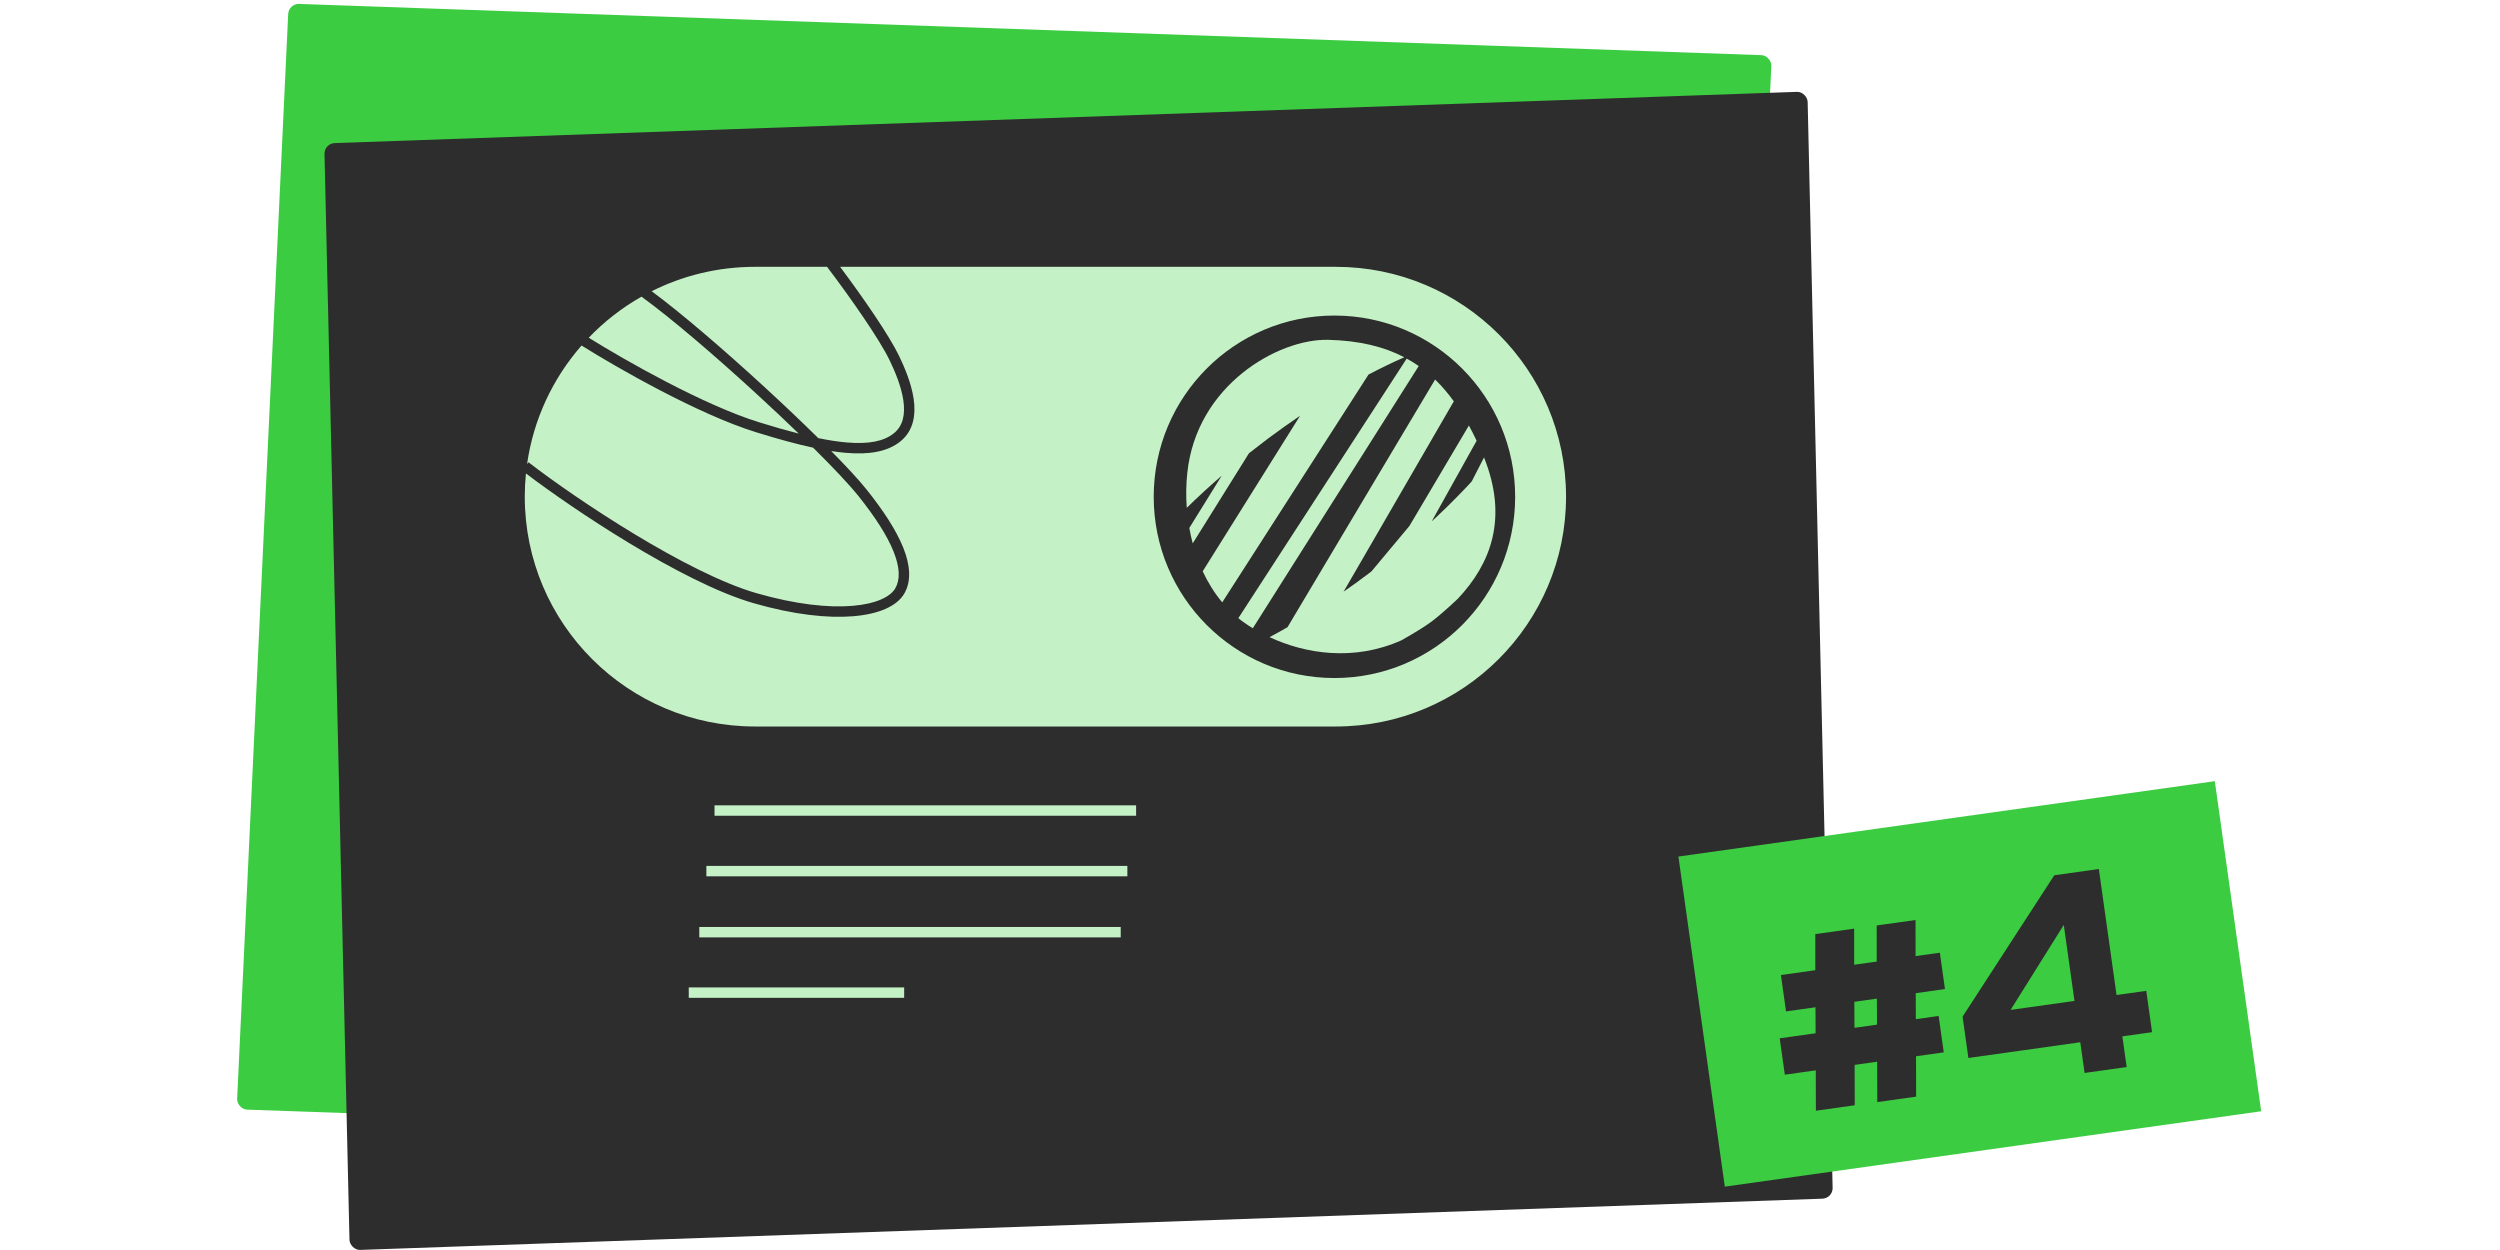
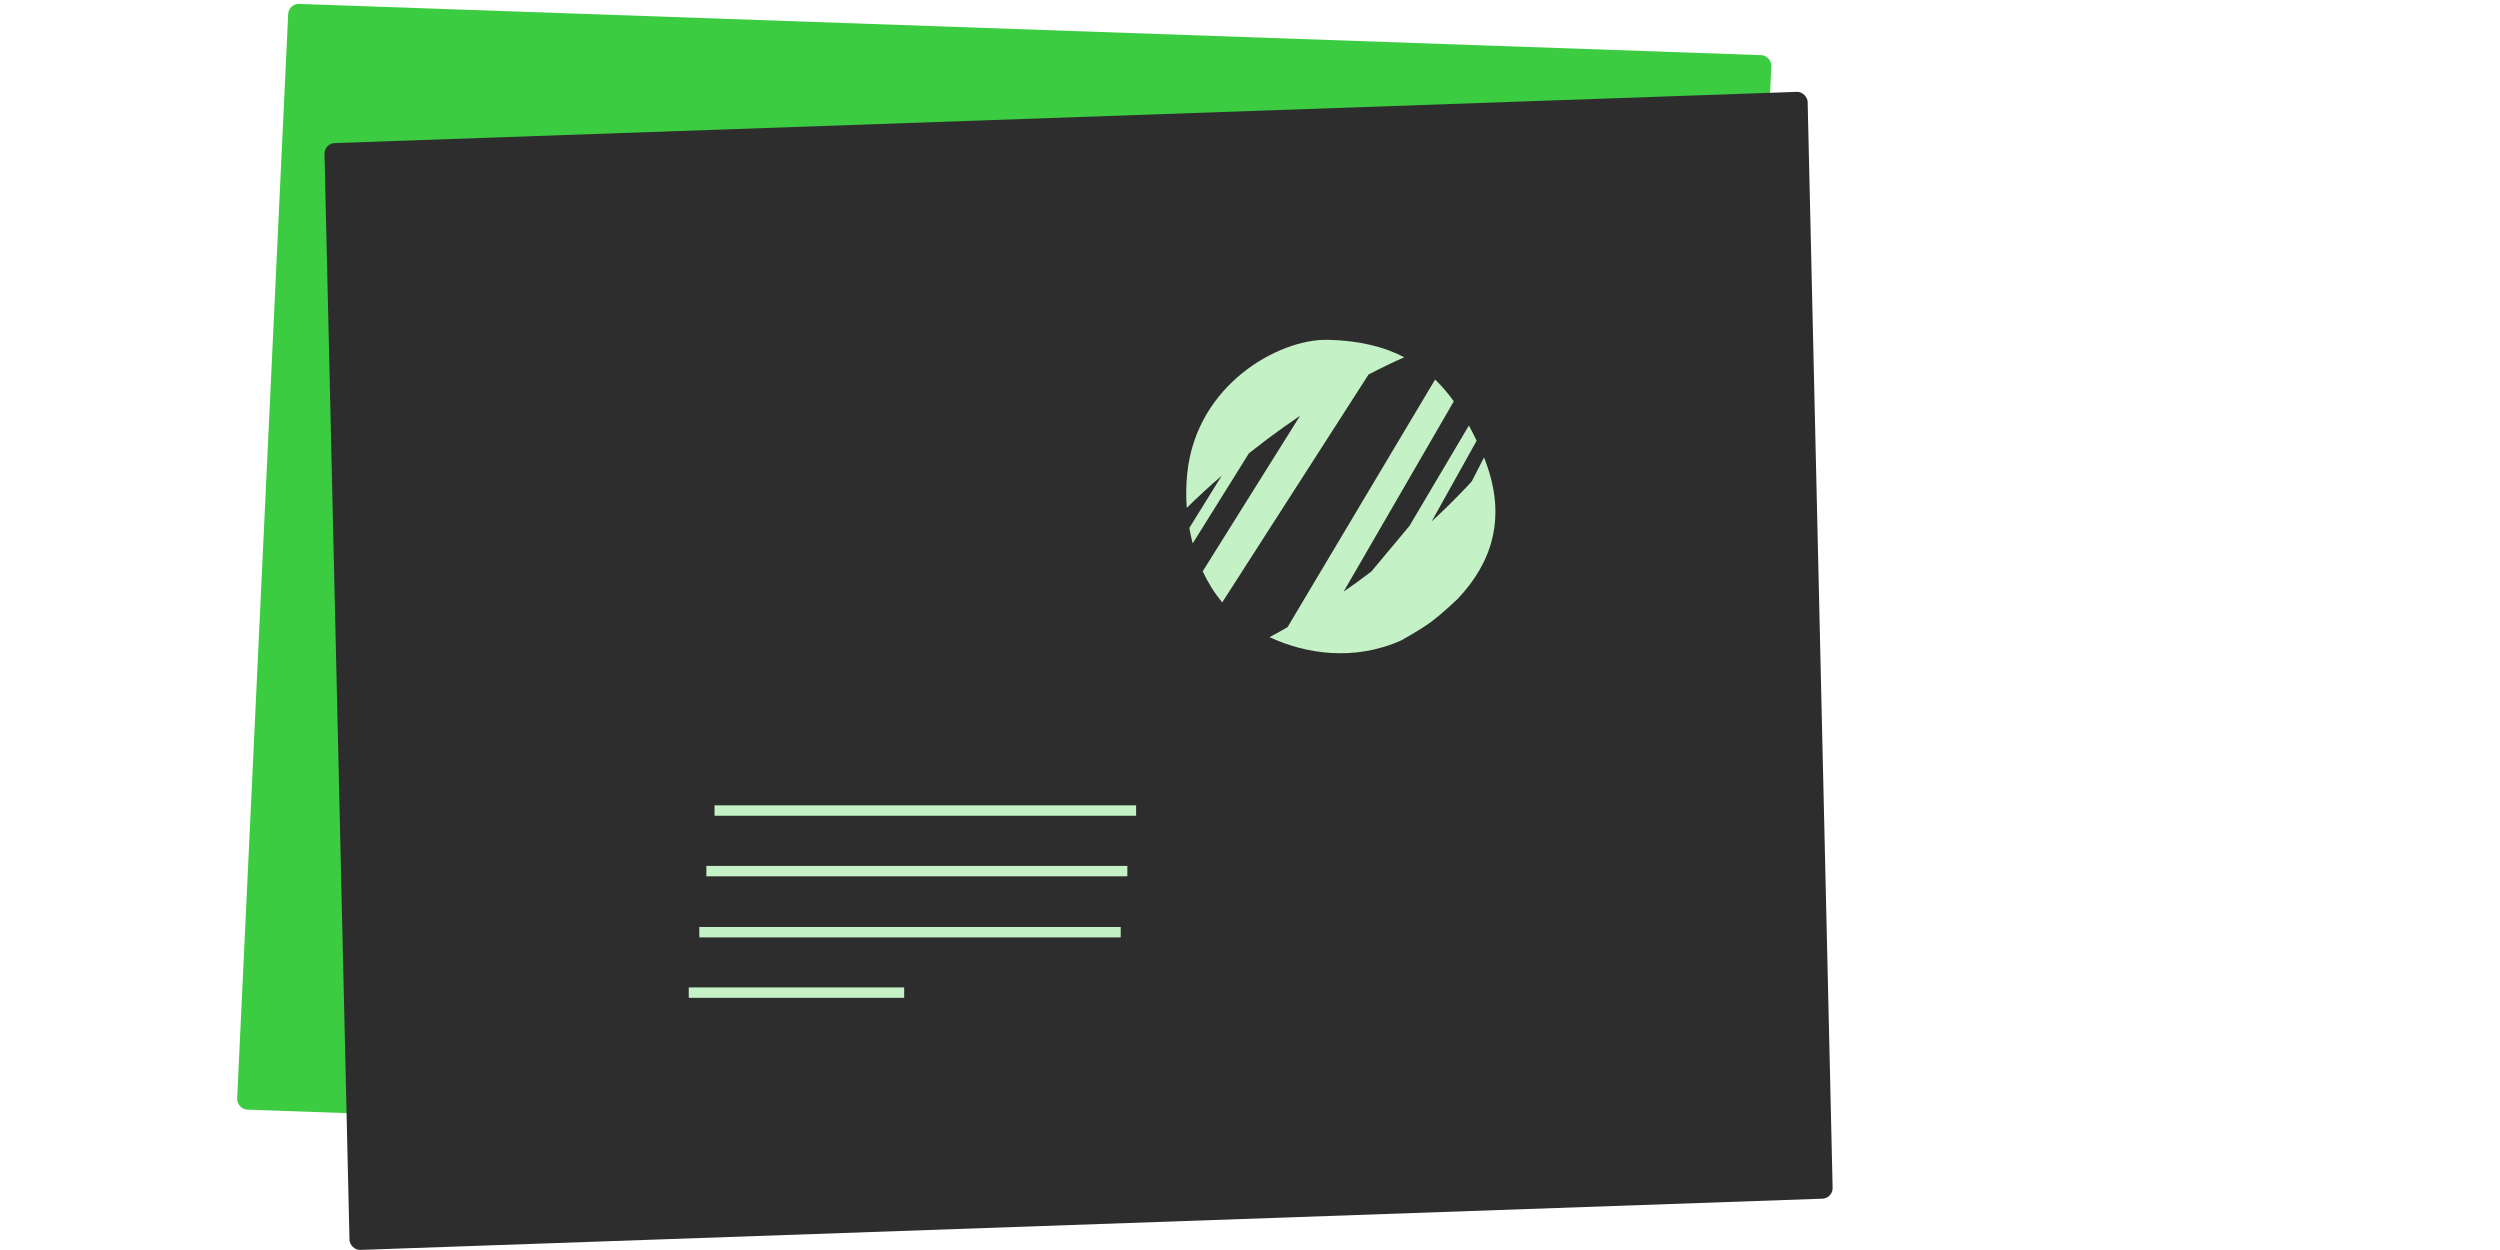
<svg xmlns="http://www.w3.org/2000/svg" width="240" height="120" viewBox="0 0 240 120" fill="none">
  <rect width="142.525" height="106.256" rx="1" transform="matrix(0.999 0.035 -0.047 0.999 27.713 0.341)" fill="#3CCC42" />
  <rect width="142.525" height="106.256" rx="1" transform="matrix(0.999 -0.035 0.023 1 31.129 13.771)" fill="#2E2D2D" />
-   <rect width="52" height="32" transform="translate(161.128 82.229) rotate(-8)" fill="#3CCC42" />
-   <path d="M186.716 94.951L183.911 95.346L183.923 97.84L186.109 97.533L186.6 101.027L183.938 101.401L183.95 105.277L180.219 105.801L180.207 101.925L178.044 102.229L178.056 106.105L174.325 106.63L174.313 102.754L171.342 103.171L170.851 99.677L174.297 99.193L174.286 96.698L171.458 97.096L170.967 93.602L174.27 93.138L174.268 89.673L177.999 89.148L178.002 92.614L180.164 92.31L180.162 88.844L183.893 88.32L183.896 91.785L186.225 91.458L186.716 94.951ZM180.191 98.365L180.18 95.87L178.017 96.174L178.029 98.669L180.191 98.365ZM206.041 95.12L206.599 99.089L203.747 99.49L204.161 102.437L200.121 103.004L199.706 100.057L188.964 101.567L188.406 97.598L197.211 84.025L201.489 83.423L203.189 95.52L206.041 95.12ZM193.017 96.95L199.149 96.088L198.123 88.792L193.017 96.95Z" fill="#2E2D2D" />
  <path d="M66.12 95.292H86.8M67.132 89.49H107.588M108.226 83.627H67.812M68.595 77.812H109.067" stroke="#C4F1C6" />
-   <path fill-rule="evenodd" clip-rule="evenodd" d="M79.399 25.615H72.485C68.917 25.615 65.546 26.459 62.562 27.957C65.449 30.095 69.568 33.641 73.414 37.176C75.234 38.848 77 40.526 78.553 42.059C79.54 42.262 80.435 42.402 81.244 42.473C83.404 42.664 84.856 42.36 85.804 41.6C86.701 40.882 86.915 39.765 86.722 38.44C86.529 37.116 85.943 35.708 85.406 34.592C84.449 32.602 81.699 28.65 79.399 25.615ZM61.583 28.48C59.705 29.544 57.999 30.875 56.517 32.421C59.989 34.584 67.544 38.883 72.855 40.532C74.24 40.962 75.512 41.328 76.677 41.624C75.444 40.431 74.109 39.173 72.737 37.912C68.717 34.217 64.429 30.539 61.583 28.48ZM55.829 33.17C53.084 36.308 51.213 40.228 50.598 44.552L50.734 44.376C52.975 46.11 56.783 48.778 60.875 51.254C64.976 53.735 69.318 55.997 72.636 56.949C76.412 58.033 79.532 58.353 81.829 58.162C82.978 58.067 83.905 57.845 84.601 57.539C85.3 57.232 85.734 56.855 85.954 56.468C86.424 55.641 86.397 54.485 85.784 52.953C85.175 51.431 84.023 49.636 82.415 47.625C81.541 46.532 79.983 44.882 78.059 42.976C76.44 42.629 74.611 42.125 72.559 41.487C67.035 39.772 59.238 35.307 55.829 33.17ZM50.489 45.449C50.416 46.182 50.378 46.926 50.378 47.679C50.378 59.865 60.276 69.744 72.485 69.744H128.233C140.442 69.744 150.34 59.865 150.34 47.679C150.34 35.494 140.442 25.615 128.233 25.615H80.65C82.854 28.562 85.368 32.206 86.307 34.159C86.854 35.294 87.496 36.815 87.711 38.296C87.927 39.774 87.73 41.339 86.43 42.381C85.181 43.38 83.411 43.668 81.156 43.469C80.724 43.431 80.271 43.375 79.796 43.301C81.266 44.79 82.459 46.079 83.196 47C84.83 49.043 86.05 50.927 86.713 52.581C87.371 54.226 87.515 55.744 86.824 56.961C86.464 57.596 85.825 58.093 85.004 58.455C84.179 58.817 83.137 59.057 81.912 59.159C79.462 59.362 76.217 59.018 72.36 57.91C68.907 56.919 64.47 54.598 60.357 52.109C56.449 49.744 52.795 47.205 50.489 45.449ZM145.455 47.692C145.455 57.301 137.687 65.091 128.105 65.091C118.524 65.091 110.756 57.301 110.756 47.692C110.756 38.083 118.524 30.293 128.105 30.293C137.687 30.293 145.455 38.083 145.455 47.692Z" fill="#C4F1C6" />
  <path d="M134.801 34.303C133.7 34.781 132.555 35.341 131.378 35.956L117.335 57.826C116.587 56.936 115.965 55.931 115.459 54.844L124.808 39.911C123.779 40.608 122.739 41.35 121.699 42.124C121.088 42.585 120.482 43.052 119.899 43.514L114.501 52.164C114.369 51.68 114.264 51.181 114.176 50.681C115.211 49.006 116.256 47.331 117.285 45.666C116.097 46.694 114.969 47.731 113.929 48.753C113.846 47.633 113.863 46.518 113.978 45.425C114.848 36.962 122.722 32.508 127.504 32.623C130.486 32.694 132.869 33.282 134.812 34.298L134.801 34.303Z" fill="#C4F1C6" />
-   <path d="M136.198 35.138L120.268 60.314C119.949 60.122 119.652 59.918 119.365 59.715C119.2 59.6 119.035 59.474 118.881 59.342L135.043 34.424C135.444 34.644 135.824 34.88 136.198 35.138Z" fill="#C4F1C6" />
  <path d="M133.771 48.533L139.566 38.527C139.01 37.758 138.427 37.071 137.772 36.434L131.614 46.759L123.602 60.209C123.019 60.55 122.441 60.863 121.875 61.165C125.319 62.774 129.986 63.51 134.542 61.467C134.542 61.467 136.32 60.483 137.367 59.715C138.445 58.924 139.956 57.474 139.956 57.474C143.132 54.097 144.799 49.736 142.466 43.914L141.288 46.21C141.283 46.21 141.283 46.216 141.277 46.216C141.277 46.221 141.277 46.227 141.272 46.227C141.129 46.38 140.986 46.545 140.842 46.699C140.485 47.078 140.121 47.446 139.758 47.819C139.505 48.078 139.252 48.336 138.988 48.588C138.922 48.654 138.856 48.725 138.784 48.786C138.68 48.885 138.581 48.989 138.471 49.083C138.311 49.247 138.135 49.412 137.97 49.566C137.794 49.725 137.623 49.884 137.447 50.044L141.756 42.311C141.514 41.806 141.272 41.317 141.013 40.85L135.307 50.488C135.29 50.499 131.669 54.849 131.658 54.855C131.554 54.943 131.449 55.019 131.339 55.096C130.558 55.684 129.777 56.261 128.984 56.799L131.031 53.267L133.771 48.533Z" fill="#C4F1C6" />
</svg>